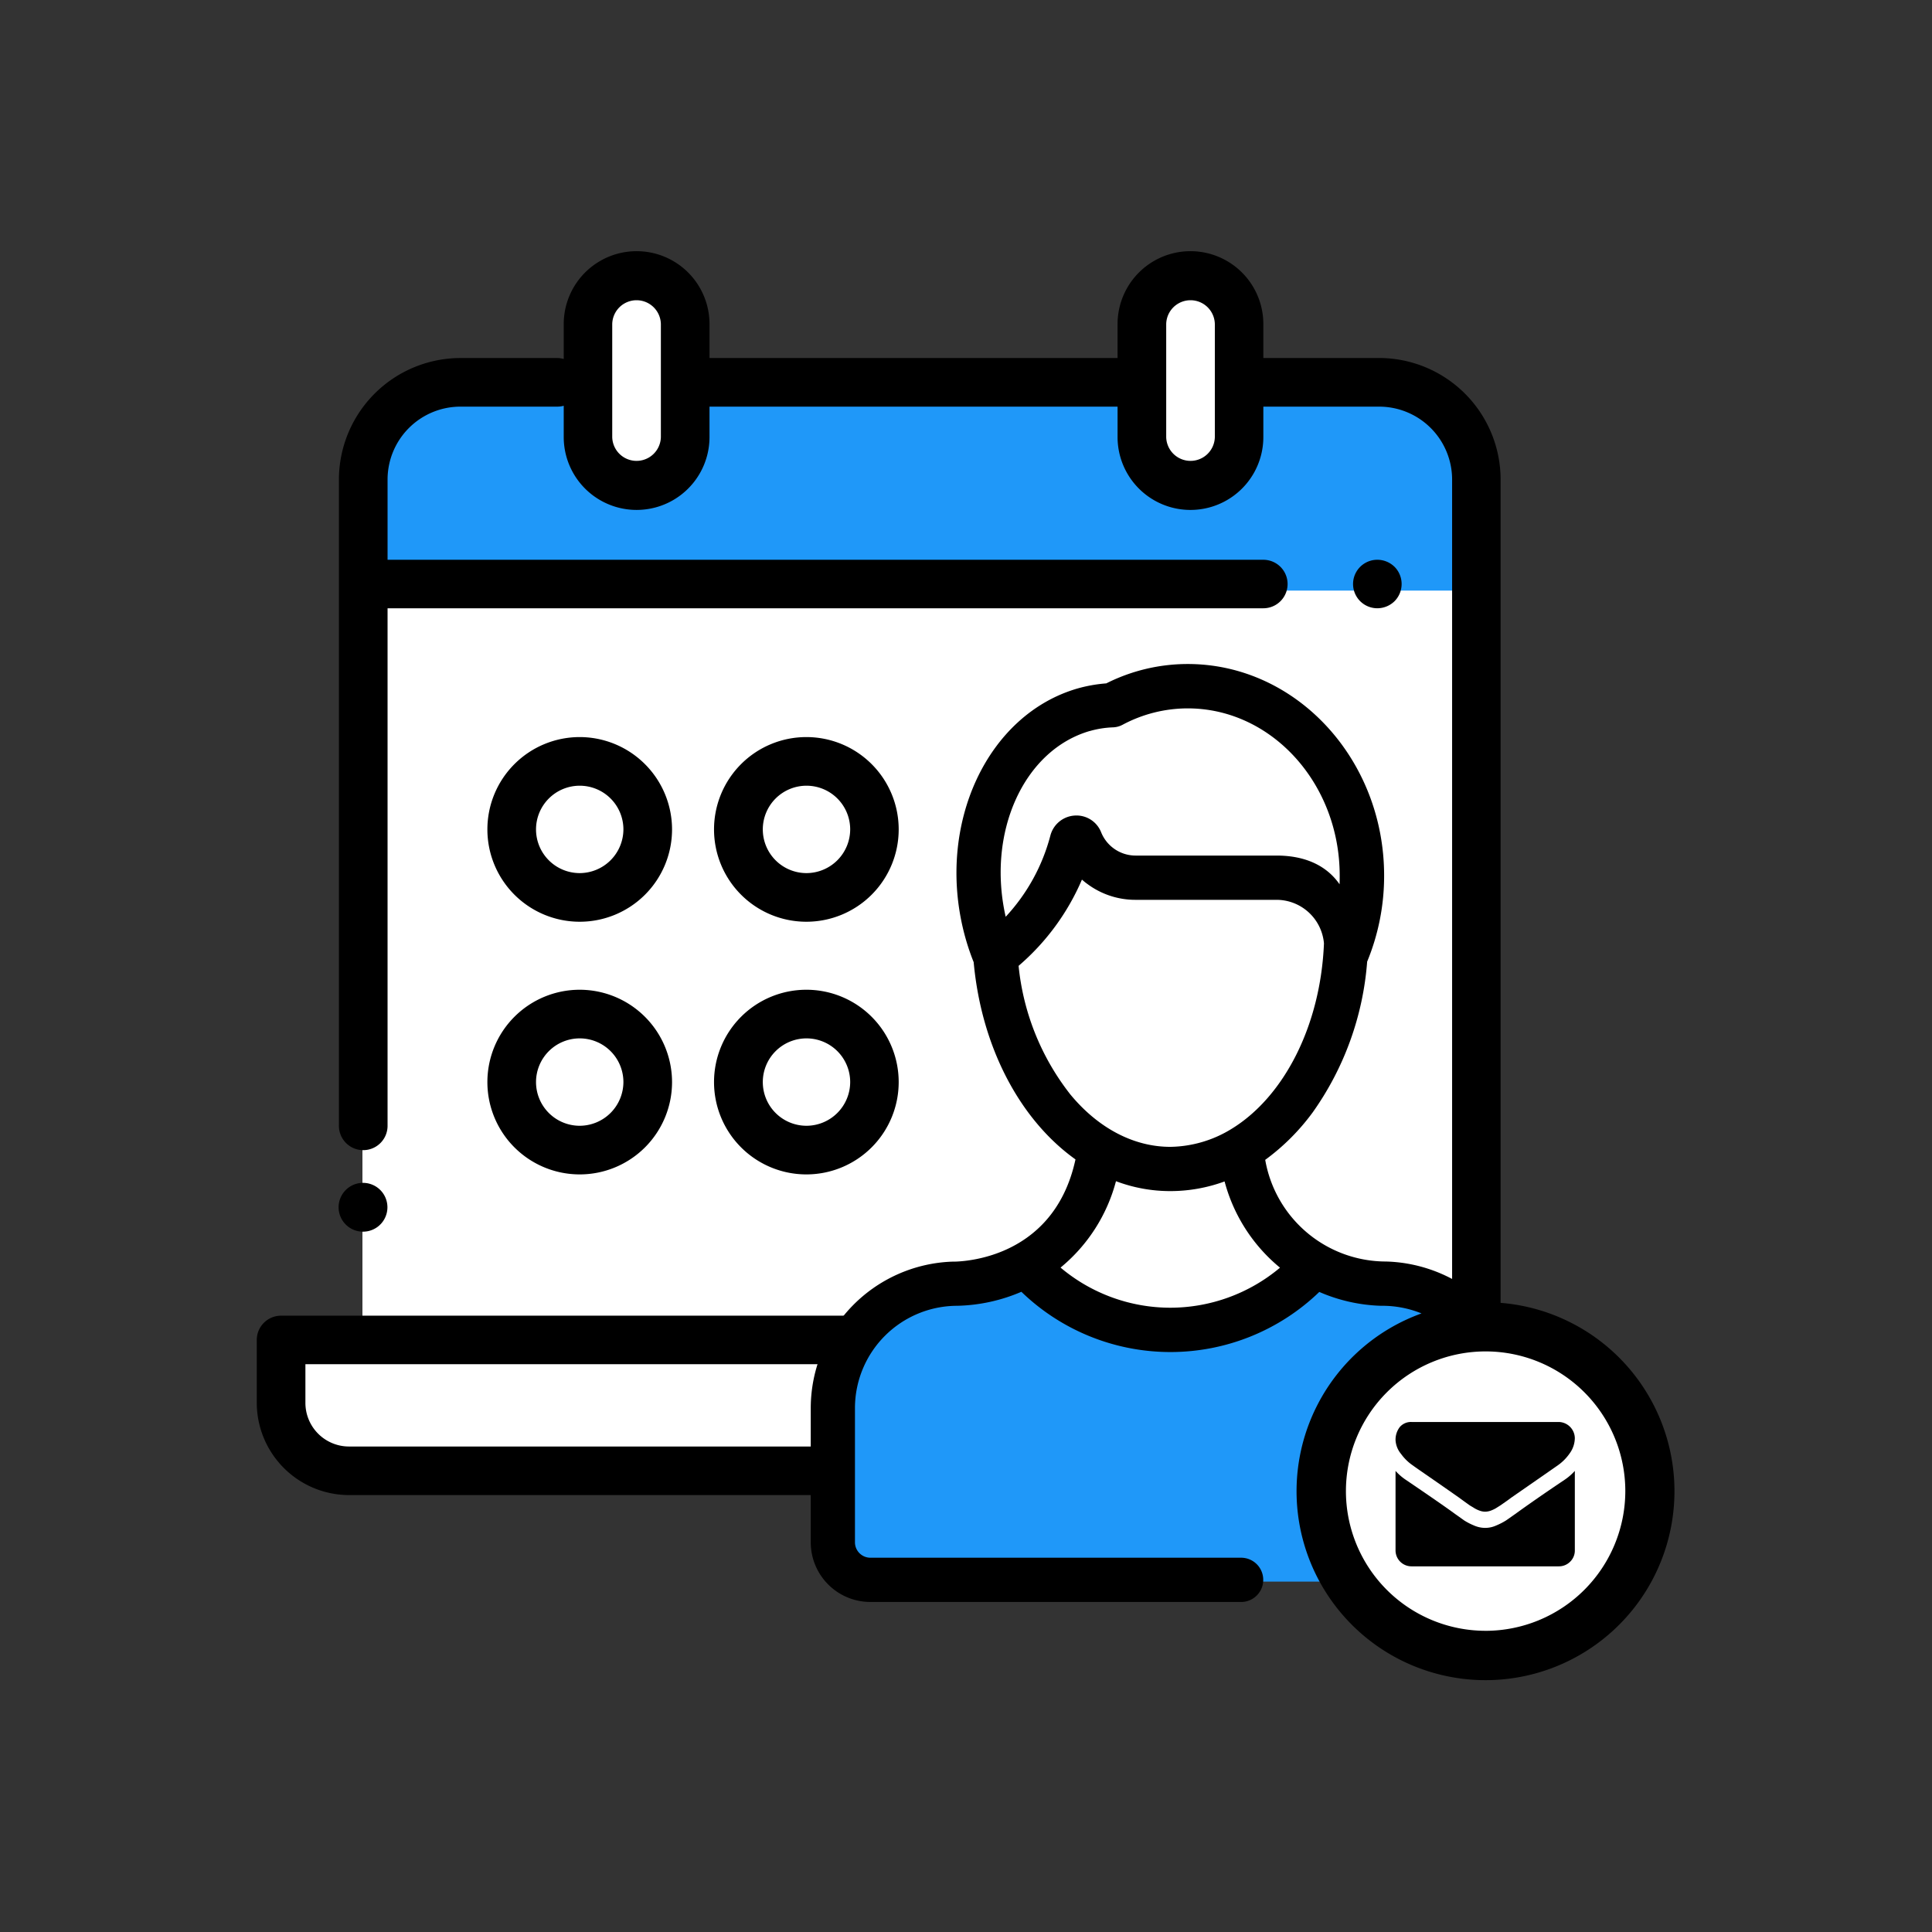
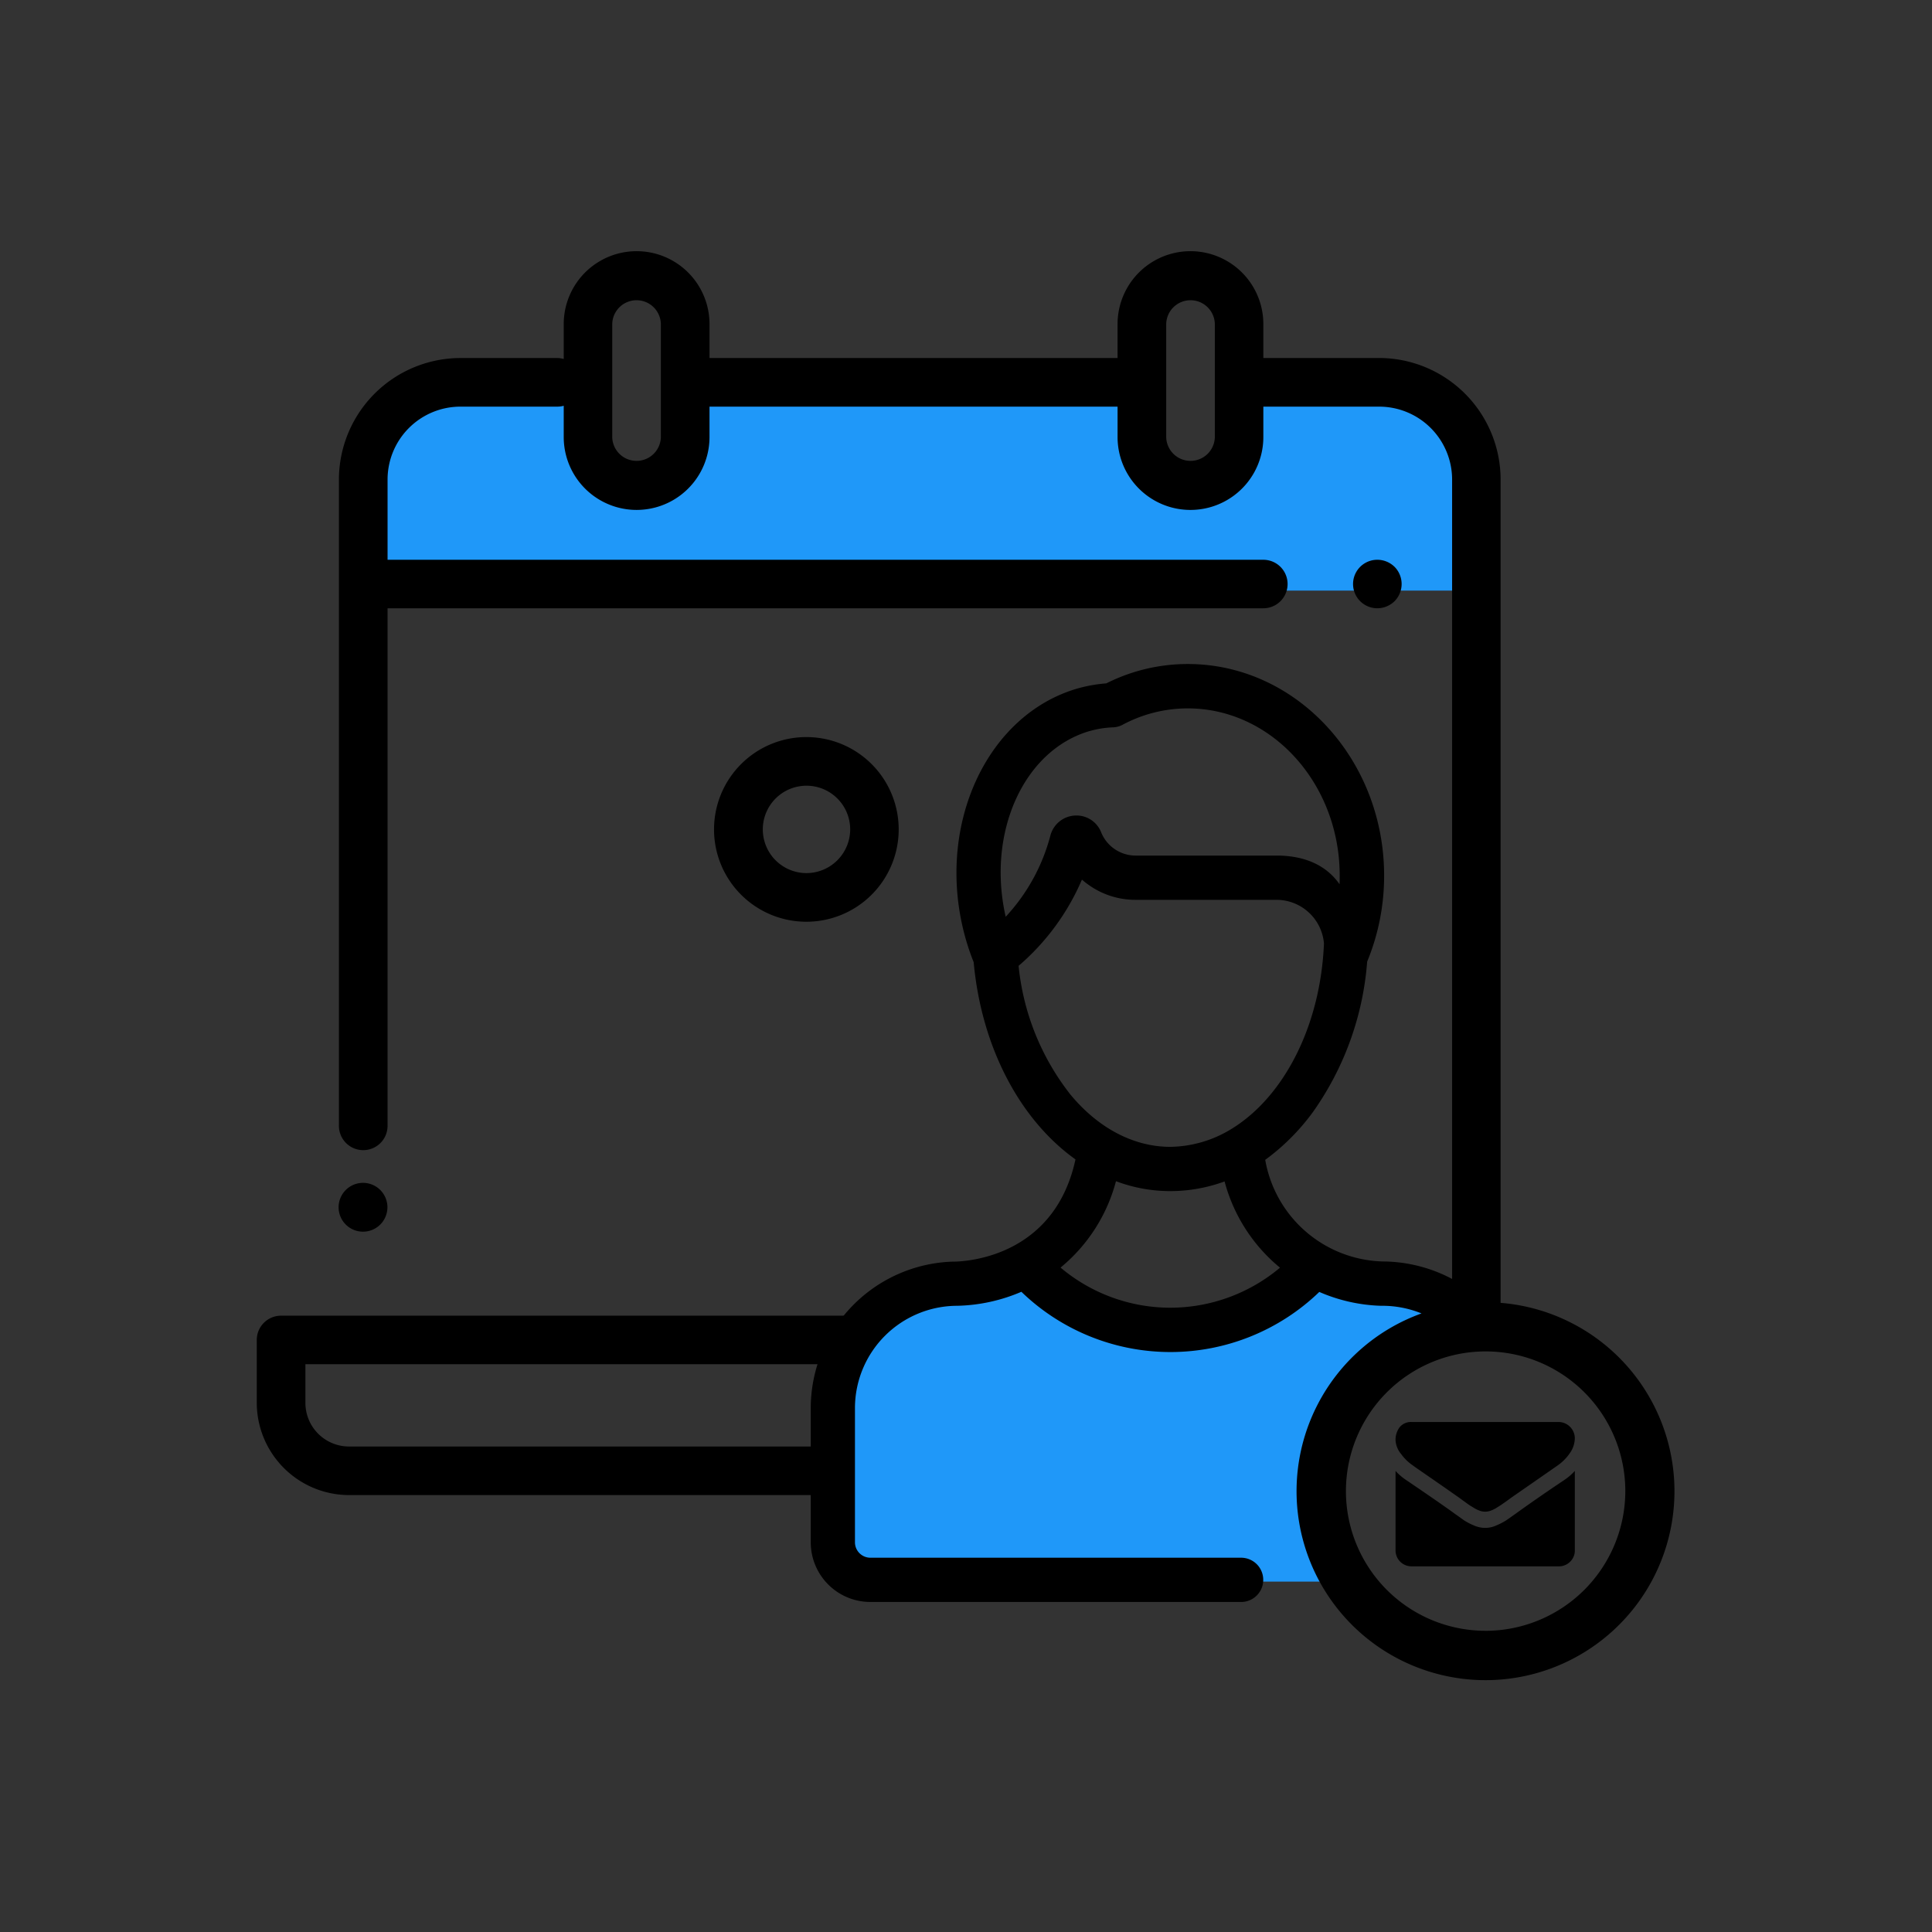
<svg xmlns="http://www.w3.org/2000/svg" id="Layer_x0020_1" width="200" height="200" viewBox="0 0 200 200">
  <rect x="0" y="0" width="200" height="200" fill="#333333" stroke="none" />
  <rect id="Rectangle_889" data-name="Rectangle 889" width="200" height="200" fill="none" />
  <g id="_1791972576640" transform="translate(26.581 25.995)">
-     <path id="Path_5860" data-name="Path 5860" d="M144.305,129.775a15.669,15.669,0,1,1-15.661,15.661c0-.4.015-.805.044-1.186H32.758a4.593,4.593,0,0,1-2.576-.805H24.766a4.613,4.613,0,0,1-4.6-4.6v-5.5a4.623,4.623,0,0,1,4.6-4.6h3.4V36.743a4.6,4.6,0,0,1,4.6-4.6H52.5V23.76a4.254,4.254,0,0,1,4.245-4.23h0a4.242,4.242,0,0,1,4.23,4.23v8.387h48.858v-7.1a4.5,4.5,0,0,1,4.479-4.479h0a4.485,4.485,0,0,1,4.464,4.479v7.1h19.745a4.616,4.616,0,0,1,4.611,4.6v93.076c.381-.029.776-.044,1.171-.044Z" transform="translate(-17.228 -16.939)" fill="#fff" fill-rule="evenodd" />
    <path id="Path_5861" data-name="Path 5861" d="M27.38,28.61H48.56v7.055h8.724V28.61h48.741V35.5h8.87V28.61H138.21V47.872H27.38Z" transform="translate(-13.885 -12.729)" fill="#1f98f9" fill-rule="evenodd" />
    <path id="Path_5862" data-name="Path 5862" d="M134.347,28.825H122.36V25.313a7.545,7.545,0,1,0-15.091,0v3.513H65.027V25.313a7.545,7.545,0,1,0-15.091,0v3.615a2.584,2.584,0,0,0-.673-.1H39.237A12.6,12.6,0,0,0,26.664,41.413V108.26a2.518,2.518,0,1,0,5.035,0V54.733H122.36a2.51,2.51,0,1,0,0-5.02H31.7v-8.3a7.549,7.549,0,0,1,7.538-7.553H49.263a2.575,2.575,0,0,0,.673-.088v3.235a7.545,7.545,0,0,0,15.091,0V33.861h42.242v3.147a7.545,7.545,0,0,0,15.091,0V33.861h11.988a7.552,7.552,0,0,1,7.553,7.553v89.534a16.077,16.077,0,0,1,5.02-.263V41.413a12.593,12.593,0,0,0-12.573-12.588ZM132.84,136.67v-6.206a2.514,2.514,0,0,0-2.518-2.5H101.078a2.51,2.51,0,1,0,0,5.02H127.8v4a9.439,9.439,0,0,0,1.156,4.523H27.718a4.516,4.516,0,0,1-4.523-4.523v-4H79.488a2.51,2.51,0,0,0,0-5.02H20.678a2.514,2.514,0,0,0-2.518,2.5v6.513a9.57,9.57,0,0,0,9.558,9.558H129.576v-.278a15.636,15.636,0,0,1,3.264-9.587ZM59.992,37.007a2.518,2.518,0,0,1-5.035,0V25.313a2.518,2.518,0,0,1,5.035,0V37.007Zm57.347,0a2.518,2.518,0,0,1-5.035,0V25.313a2.518,2.518,0,0,1,5.035,0V37.007Z" transform="translate(-18.16 -17.76)" fill-rule="evenodd" />
    <path id="Path_5863" data-name="Path 5863" d="M99.993,40.322a2.55,2.55,0,0,0-1.786-.732,2.51,2.51,0,0,0,0,5.02,2.55,2.55,0,0,0,1.786-.732,2.527,2.527,0,0,0,0-3.557Z" transform="translate(17.79 -7.638)" fill-rule="evenodd" />
    <path id="Path_5864" data-name="Path 5864" d="M70.843,93.782a2.55,2.55,0,0,0-1.786-.732,2.51,2.51,0,0,0,0,5.02,2.55,2.55,0,0,0,1.786-.732,2.527,2.527,0,0,0,0-3.557Z" transform="translate(4.273 17.151)" fill-rule="evenodd" />
-     <path id="Path_5865" data-name="Path 5865" d="M60.053,70a9.558,9.558,0,1,0,9.558,9.558A9.557,9.557,0,0,0,60.053,70Zm0,14.081a4.523,4.523,0,1,1,4.537-4.523A4.535,4.535,0,0,1,60.053,84.081Z" transform="translate(-3.16 6.463)" fill-rule="evenodd" />
-     <path id="Path_5866" data-name="Path 5866" d="M44.028,52.13a9.558,9.558,0,1,0,9.558,9.558,9.57,9.57,0,0,0-9.558-9.558Zm0,14.081a4.523,4.523,0,1,1,4.523-4.523A4.538,4.538,0,0,1,44.028,66.211Z" transform="translate(-10.597 -1.823)" fill-rule="evenodd" />
    <path id="Path_5867" data-name="Path 5867" d="M60.053,52.13a9.558,9.558,0,1,0,9.558,9.558,9.557,9.557,0,0,0-9.558-9.558Zm0,14.081a4.523,4.523,0,1,1,4.537-4.523A4.535,4.535,0,0,1,60.053,66.211Z" transform="translate(-3.16 -1.823)" fill-rule="evenodd" />
    <path id="Path_5868" data-name="Path 5868" d="M28.259,84.4a2.527,2.527,0,1,0,.732,1.786A2.525,2.525,0,0,0,28.259,84.4Z" transform="translate(-15.466 12.802)" fill-rule="evenodd" />
-     <path id="Path_5869" data-name="Path 5869" d="M44.028,70a9.558,9.558,0,1,0,9.558,9.558A9.57,9.57,0,0,0,44.028,70Zm0,14.081a4.523,4.523,0,1,1,4.523-4.523A4.538,4.538,0,0,1,44.028,84.081Z" transform="translate(-10.597 6.463)" fill-rule="evenodd" />
    <path id="Path_5870" data-name="Path 5870" d="M111.111,122.158H60.658l-1.888-4.728V101.316l5.5-7.553L72,90.88l7.406-1.229L87.3,94.422,94.7,96.31l7.479-1.654,5.84-4.757,8.065,1.3,8.621,4.2-11.344,7.889-3.776,7.728Z" transform="translate(0.67 15.574)" fill="#1f98f9" fill-rule="evenodd" />
    <path id="Path_5871" data-name="Path 5871" d="M127.187,113.031h-.1a15.457,15.457,0,0,0-10.2-4.215,12.7,12.7,0,0,1-12.5-10.524,22.7,22.7,0,0,0,4.918-4.918,30.971,30.971,0,0,0,5.635-15.6,23.249,23.249,0,0,0,1.756-8.9c0-12.075-9.119-21.911-20.331-21.911a18.75,18.75,0,0,0-8.431,2.005,15.2,15.2,0,0,0-2.971.527C75.607,52.2,70.338,63.529,73.206,74.77a24.87,24.87,0,0,0,1,3.059c.82,8.928,4.874,16.379,10.539,20.418C82.4,109.093,72.065,108.83,71.991,108.83A15.191,15.191,0,0,0,57.34,123.994v13.89a6.178,6.178,0,0,0,6.177,6.177h38.422a2.291,2.291,0,0,0,0-4.581H63.517a1.6,1.6,0,0,1-1.6-1.6v-13.89A10.6,10.6,0,0,1,72.5,113.4a17.8,17.8,0,0,0,6.645-1.449,22.2,22.2,0,0,0,30.84.015,17.292,17.292,0,0,0,6.382,1.434,10.787,10.787,0,0,1,4.2.79,19.56,19.56,0,1,0,6.616-1.156ZM86.233,53.9a10.03,10.03,0,0,1,2.415-.381,2.272,2.272,0,0,0,.966-.263,14.332,14.332,0,0,1,6.748-1.7c8.68,0,15.735,7.772,15.735,17.315,0,.307,0,.6-.015.893-1.317-1.9-3.513-2.971-6.513-2.971H90.976A3.847,3.847,0,0,1,87.4,64.378a2.743,2.743,0,0,0-2.737-1.727,2.776,2.776,0,0,0-2.518,2.078,19.639,19.639,0,0,1-4.625,8.4c-1.976-8.694,1.844-17.242,8.709-19.233ZM84.14,91.427A25.671,25.671,0,0,1,78.856,78.21a24.407,24.407,0,0,0,6.557-8.928c.176.146.337.293.527.424a8.322,8.322,0,0,0,5.035,1.669h14.593a4.935,4.935,0,0,1,4.9,4.508c-.351,8.592-4.186,15.9-9.543,19.189a12.388,12.388,0,0,1-6.367,1.874c-3.806,0-7.523-1.961-10.421-5.518ZM94.562,113.6A17.651,17.651,0,0,1,83.2,109.445a17.285,17.285,0,0,0,5.738-8.943,15.869,15.869,0,0,0,5.621,1.025,16.3,16.3,0,0,0,5.621-1,17.3,17.3,0,0,0,5.738,8.928A17.688,17.688,0,0,1,94.562,113.6Zm32.626,33.445a14.461,14.461,0,1,1,14.476-14.461A14.483,14.483,0,0,1,127.187,147.047Z" transform="translate(0.007 -4.22)" fill-rule="evenodd" />
    <path id="Path_5872" data-name="Path 5872" d="M100.486,105.064c.234.176.937.659,2.122,1.478s2.078,1.449,2.708,1.888c.073.059.22.161.439.322s.41.293.556.4.337.2.542.337a3.109,3.109,0,0,0,.6.278,1.639,1.639,0,0,0,.512.088h.029a1.79,1.79,0,0,0,.512-.088,3.57,3.57,0,0,0,.6-.278c.2-.132.381-.234.527-.337s.337-.234.571-.4.366-.263.439-.322c.629-.439,2.239-1.551,4.845-3.366a4.956,4.956,0,0,0,1.259-1.273,2.729,2.729,0,0,0,.512-1.552,1.7,1.7,0,0,0-1.654-1.669H100.354a1.522,1.522,0,0,0-1.229.542,2.145,2.145,0,0,0-.424,1.347,2.433,2.433,0,0,0,.571,1.42,4.876,4.876,0,0,0,1.215,1.186Z" transform="translate(19.185 20.638)" fill-rule="evenodd" />
    <path id="Path_5873" data-name="Path 5873" d="M116.22,104.937c-2.269,1.522-3.981,2.722-5.152,3.571-.4.278-.717.512-.966.673a6.681,6.681,0,0,1-.981.5,2.763,2.763,0,0,1-1.127.249h-.029a2.879,2.879,0,0,1-1.142-.249,6.684,6.684,0,0,1-.981-.5c-.234-.161-.556-.4-.951-.673-.937-.688-2.649-1.874-5.152-3.571a5.641,5.641,0,0,1-1.039-.907v8.226a1.649,1.649,0,0,0,1.654,1.654h15.252a1.626,1.626,0,0,0,1.171-.483,1.6,1.6,0,0,0,.483-1.171V104.03a5.708,5.708,0,0,1-1.039.907Z" transform="translate(19.185 22.242)" fill-rule="evenodd" />
  </g>
</svg>